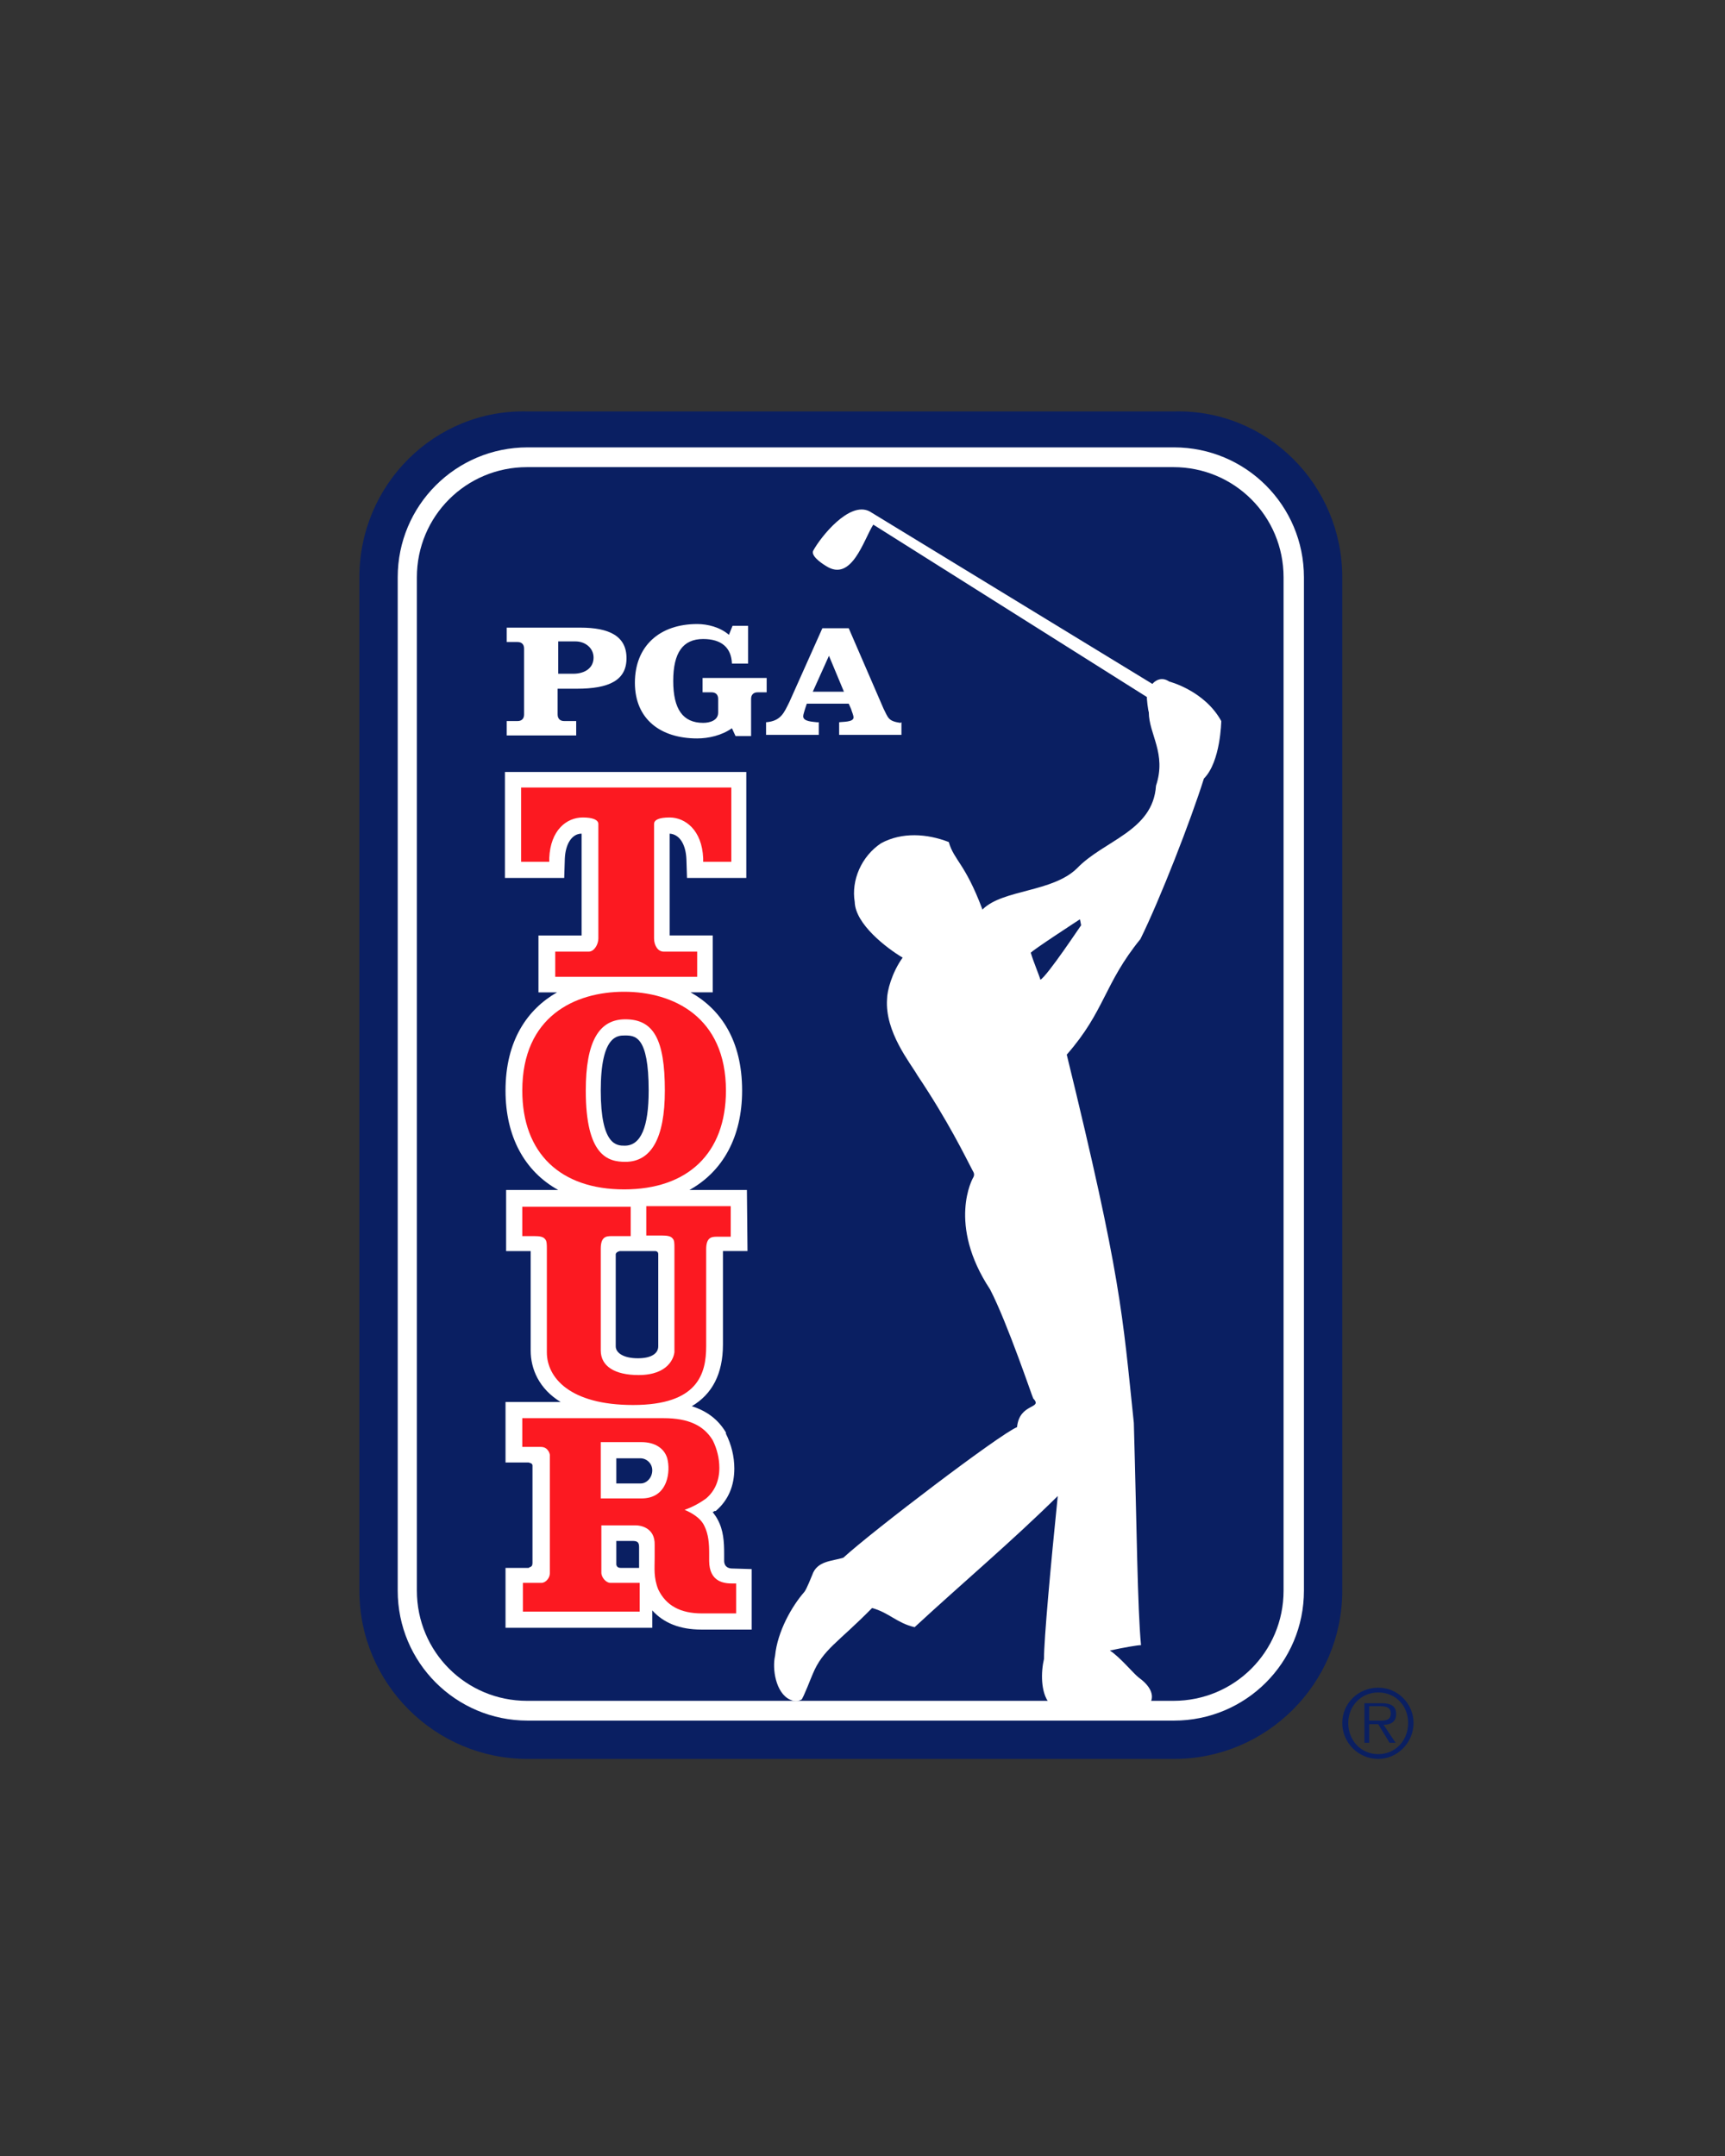
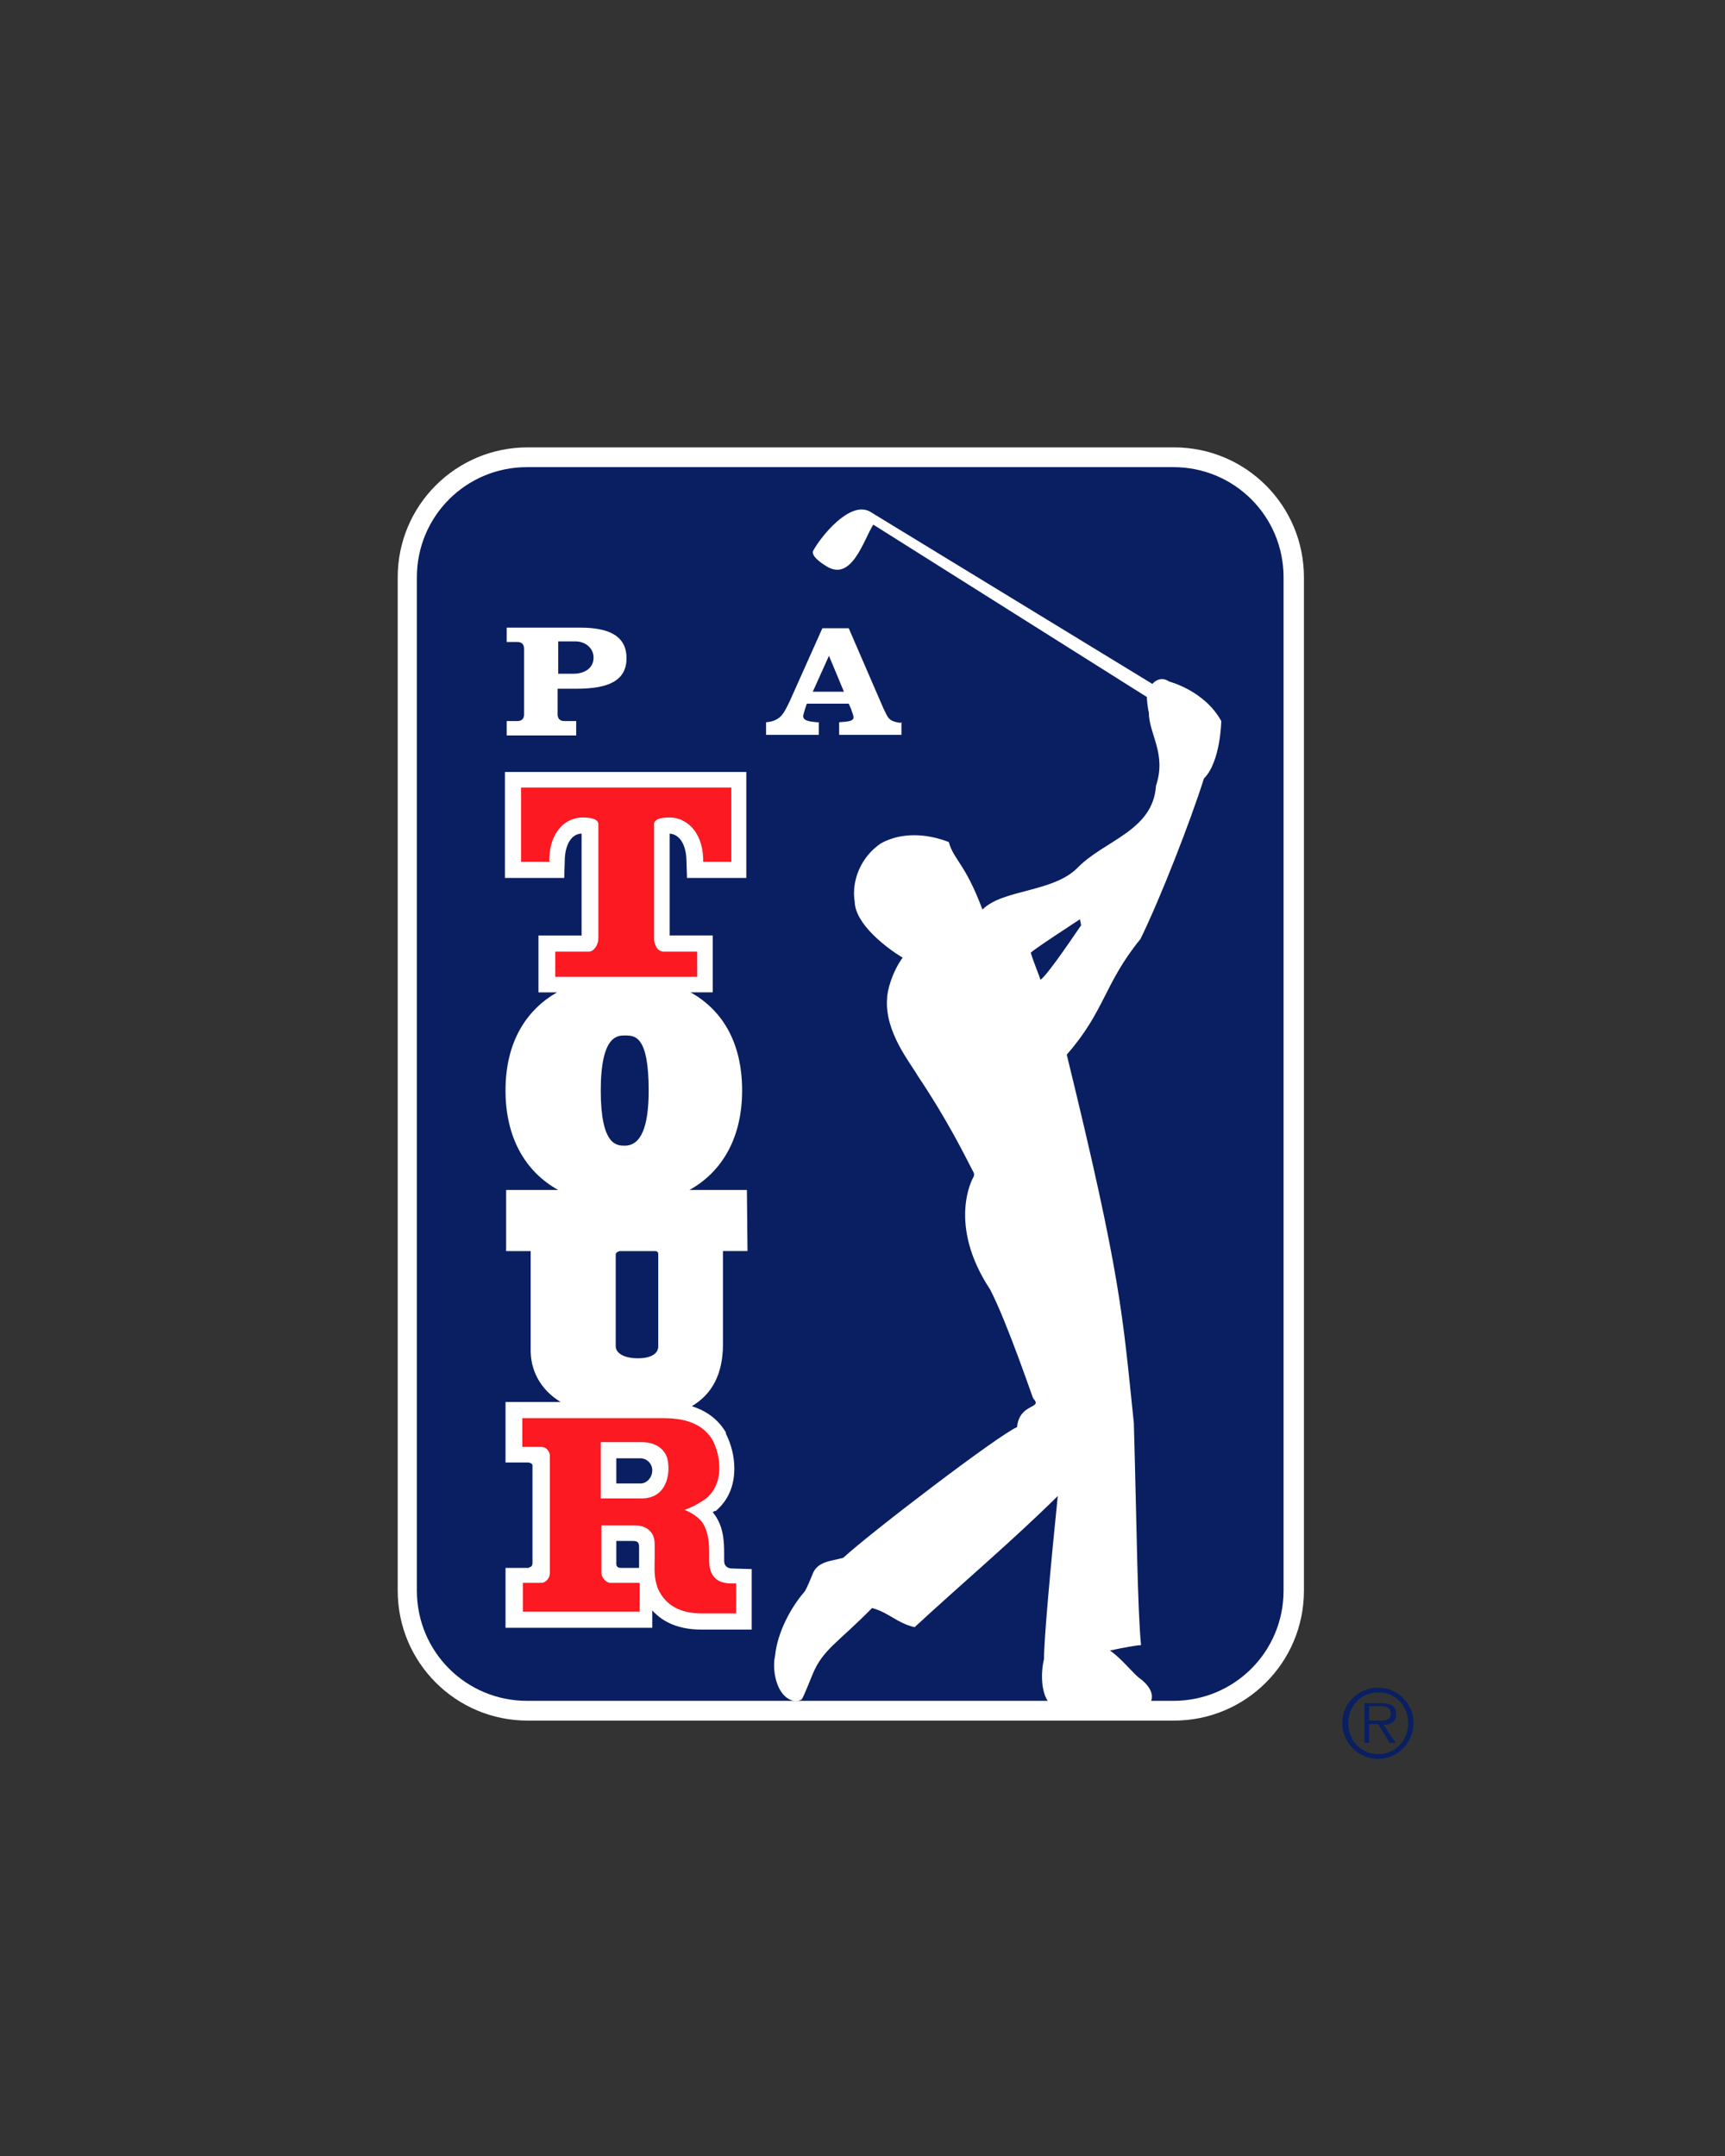
<svg xmlns="http://www.w3.org/2000/svg" version="1.1" id="Layer_1" x="0px" y="0px" viewBox="0 0 288 360" style="enable-background:new 0 0 288 360;" xml:space="preserve">
  <rect x="0" y="0" width="288" height="360" fill="#333333" stroke="none" />
  <style type="text/css"> .st0{fill:#0A1F62;} .st1{fill:#FFFFFF;} .st2{fill:#FC1921;} </style>
  <g>
-     <path class="st0" d="M60,265.6c0,15.5,12.6,28.1,28.1,28.1H196c15.5,0,28.1-12.6,28.1-28.1V96.4c0-15.5-12.6-28.1-28.1-27.7H88.1 C72.6,68.3,60,80.9,60,96.4V265.6z" />
    <path class="st1" d="M88.1,74.7c-12,0-21.7,9.7-21.7,21.7v169.2c0,12,9.7,21.7,21.7,21.7H196c12,0,21.7-9.7,21.7-21.7V96.4 c0-12-9.7-21.7-21.7-21.7H88.1z" />
    <path class="st0" d="M88,78c-10.2,0-18.4,8.2-18.4,18.4v169.2c0,10.2,8.2,18.4,18.4,18.4h107.9c10.2,0,18.4-8.2,18.4-18.4V96.4 c0-10.2-8.2-18.4-18.4-18.4H88z" />
    <path class="st0" d="M224.1,287.7c0-3.3,2.7-5.9,6-5.9c3.3,0,5.9,2.7,5.9,5.9c0,3.3-2.7,6-5.9,6C226.8,293.7,224.1,291,224.1,287.7 z M235.1,287.7c0-2.9-2.1-5.1-5-5.1c-2.9,0-5,2.3-5,5.1c0,2.9,2.1,5.2,5,5.2C233,292.9,235.1,290.6,235.1,287.7z M233,291h-1 l-1.9-3.1h-1.5v3.1h-0.8v-6.6h2.9c1.8,0,2.4,0.7,2.4,1.8c0,1.3-0.9,1.8-2.1,1.8L233,291z M229.9,287.3c0.9,0,2.3,0.2,2.3-1.2 c0-1-0.8-1.2-1.7-1.2h-1.9v2.4H229.9z" />
    <g>
      <path class="st1" d="M93.1,107.1h3c1.6,0,3,1.1,3,2.7c0,1.7-1.4,2.7-3.4,2.7h-2.5V107.1z M87.5,119.3c0,0.7-0.4,1.1-1.1,1.1h-1.8 v2.4h11.6v-2.4h-2c-0.7,0-1.1-0.4-1.1-1.1V115h3.2c5.4,0,8.3-1.4,8.3-5.1c0-3.7-2.9-5.1-7.7-5.1H84.6v2.4h1.8 c0.7,0,1.1,0.4,1.1,1.1V119.3z" />
-       <path class="st1" d="M127.9,115.6h-1.4c-0.7,0-1.1,0.4-1.1,1.1v6.2h-2.6l-0.6-1.3c-1.7,1.2-3.9,1.7-5.8,1.7 c-6.1,0-10.4-3.2-10.4-9.3c0-6.1,4.1-9.8,10.4-9.8c1.7,0,3.8,0.5,5.3,1.8l0.6-1.5h2.6l0,6.3h-2.7c-0.1-2.7-1.8-4.1-4.8-4.1 c-3.4,0-5,2.3-5,7c0,4.7,1.6,7,5,7c1.1,0,2.5-0.4,2.5-1.7v-2.3c0-0.7-0.4-1.1-1.1-1.1h-1.5v-2.4h10.7V115.6z" />
      <path class="st1" d="M150.3,120.7c-2-0.3-2-0.8-2.8-2.4l-5.8-13.4h-4.4l-5.5,12.3c-0.9,1.8-1.4,3.2-3.9,3.4v2.1h8.8v-2.1l-0.3,0 c-0.7-0.1-2.3-0.1-2.3-1c0-0.3,0.2-0.8,0.3-1.2l0.3-0.9h7l0.4,0.9c0.1,0.4,0.4,1,0.4,1.4c0,0.8-1.8,0.7-2.4,0.8v2.1h10.4v-2.1 L150.3,120.7z M135.7,115.5l2.7-6l2.5,6H135.7z" />
    </g>
    <path class="st1" d="M201,130c2.8-2.8,2.9-9.6,2.9-9.6c-2.8-5.1-8.7-6.6-8.7-6.6c-1.3-0.9-2.4-0.1-2.8,0.4c0,0,0,0,0,0l-47.2-28.8 c-3.4-1.8-8.2,4.3-9.4,6.5c-0.5,0.8,1.1,2,2.1,2.6c4.3,2.8,6.3-4.4,7.9-6.9l45.7,28.8c-0.1,0,0.2,2.4,0.3,2.5c0,3.7,3,6.9,1.2,12.3 c-0.5,7.6-8.7,9.1-13.2,13.8c-4.1,4-12.3,3.5-15.7,6.8c0,0-0.1,0.1-0.1,0.1s0-0.1,0-0.1c-2.9-7.7-4.7-8.1-5.6-11.2 c-3.6-1.4-7.8-1.7-11.3,0.2c-3.3,2.2-5,6.2-4.4,9.8c0.1,3.7,5.3,7.7,8,9.3c-1.8,2.5-2.6,5.6-2.6,6.9c-0.4,5.5,3.9,10.7,5.1,12.8 c5.1,7.6,8,13.6,9.1,15.7c0.2,0.4,0.5,0.7,0.2,1.3c-0.1,0.1-4.4,7.8,2.8,18.7c2.9,5.6,7.1,18.1,7.2,18.2c1.7,1.8-2.3,0.7-2.7,4.8 c-2.8,1.1-24.2,17.4-29,21.8c-1.9,0.6-4.4,0.5-5.2,2.9c-0.1,0.2-0.9,2.3-1.3,2.8c-2.1,2.4-4.5,6.6-4.9,10.7 c-0.5,2.1,0.1,6.2,2.5,7.3c1.1,0.5,1.6,0.1,1.9,0c0.3-0.2,1.7-3.9,1.9-4.3c1.7-4.1,4.2-5.2,9.9-11c2.9,0.8,4.1,2.5,7.1,3.2 c8-7.4,16.1-14.2,23.9-21.9c-1.2,11.8-2.3,23.9-2.3,27.2c-0.5,2.1-0.6,5.6,0.9,7.4c0,0,13.1,0.8,15.6,0.6c1.3-0.1,1.3-0.8,1.3-0.8 s1.2-1.8-2-4.1c-0.9-0.7-3.1-3.4-4.8-4.5c2.3-0.5,4.6-0.9,5.2-0.9c-0.6-6.2-0.7-19.6-1.2-37.1c-1.9-18.2-2.1-24.3-11.2-61.5 c6.4-7.3,6.2-11.8,12.3-19.3C193.7,150.1,198.8,137,201,130z M173.7,163.6c-0.1-0.5-1.2-3.1-1.6-4.5c-0.1-0.2,8.2-5.6,8.2-5.6 s0.1,0.4,0.2,1C180.4,154.6,174.9,162.9,173.7,163.6z" />
    <g>
      <path class="st1" d="M122.2,261.9c-0.3,0-1.3-0.1-1.3-1.3l0-1.2c0-1.9-0.1-3.9-1.1-5.7c-0.2-0.4-0.5-0.8-0.8-1.2 c0.1-0.1,0.2-0.1,0.3-0.2l0.1,0l0.1,0c2.1-1.8,3.1-4.2,3.1-7.1c0-2-0.5-4-1.4-5.8l0-0.1l0-0.1c-1.3-2.2-3.2-3.6-5.7-4.4 c3.4-2,5.2-5.4,5.2-10.3c0,0,0-14.6,0-15.6c0.7,0,4.1,0,4.1,0l-0.1-10.2l-3.3,0h-6.3c5.6-3.1,8.8-8.9,8.8-16.6 c0-8.4-3.6-13.6-8.6-16.4h3.7v-9.5c0,0-5.8,0-7.2,0c0-0.8,0-14.4,0-17c1.6,0.1,2.7,1.7,2.8,4.3c0,0,0.1,3.1,0.1,3.1l9.9,0v-17.7 H122H84.3v17.7l9.9,0l0.1-3.2c0.1-2.5,1.2-4.2,2.8-4.2c0,2.6,0,16.2,0,17c-1.4,0-7.2,0-7.2,0v9.5h3.1c-4.9,2.8-8.6,8-8.6,16.4 c0,7.7,3.2,13.5,8.8,16.6h-8.7v10.2c0,0,3.5,0,4.1,0c0,0.5,0,16.6,0,16.6c0,3.1,1.4,6.4,5,8.6l-9.2,0l0,10.1c0,0,3,0,3.9,0 c0,0.1,0.7,0,0.6,0.7c0,2.8,0,13,0,16.1c0,0.8-0.6,0.6-0.6,0.8c-0.8,0-3.9,0-3.9,0l0,10h24.5c0,0,0-2.9,0-2.9 c1.9,2.1,4.6,3.2,8.2,3.2h8.4v-10.1L122.2,261.9L122.2,261.9z M103.5,208.9l5.9,0c0,0,0.5,0,0.5,0.5c0,0.5,0,13.4,0,15.4 c0,1.1-1,2-3.4,2c-2.4,0-3.7-0.9-3.7-2c0,0,0-15,0-15.4C102.9,209,103.5,208.9,103.5,208.9L103.5,208.9z M108.3,182.1 c0,6.1-1.3,9.2-4,9.2c-1.3,0-4,0-4-9.2c0-9.2,2.8-9.2,4-9.2C106,172.9,108.3,172.9,108.3,182.1L108.3,182.1z M103.6,261.8 c-0.7,0-0.7-0.6-0.7-0.6l0-3.9l2.6,0c0.8,0,1.2,0.1,1.2,1c0,0.2,0,1.9,0,1.9c0,0.5,0,1.1,0,1.6 C106.6,261.8,104.2,261.8,103.6,261.8L103.6,261.8z M102.9,247.7v-4.2l4,0c1.1,0,2,0.9,2,2c0,1.3-1,2.2-1.9,2.2L102.9,247.7z" />
      <path class="st2" d="M121.3,131.5H87v12.4l4.7,0l0-0.6c0.2-4.7,2.9-6.8,5.6-6.8c1.7,0,2.6,0.4,2.6,1.1v19.1c0,1-0.7,2.2-1.6,2.2 h-5.6v4.2h23.7v-4.2h-5.6c-1,0-1.6-1.1-1.6-2.2v-19.1c0-0.7,0.8-1.1,2.6-1.1c2.6,0,5.4,2.1,5.6,6.8l0,0.6l4.7,0v-12.4H121.3 L121.3,131.5z" />
-       <path class="st2" d="M122,201.4h-0.6h-12.9h-0.6v4.9h2.6c0.9,0,1.5,0.1,1.8,0.5c0.3,0.3,0.3,0.8,0.3,1.6c0,0,0,0.4,0,0.4 c0,0,0,17,0,17c-0.1,0.8-0.9,3.8-6,3.8c-4,0-6.3-1.5-6.3-4.1v-17c0-2,0.9-2.1,1.8-2.1h3.2v-4.9H87.2v4.9h2c0.9,0,1.5,0.1,1.8,0.5 c0.3,0.3,0.3,0.9,0.3,1.6c0,0,0,0.4,0,0.4v16.9c0,4.2,3.8,8.8,14.4,8.8c10.8,0,12.2-5.2,12.2-9.8v-16.2c0-2,0.9-2.1,1.8-2.1h2.3 L122,201.4L122,201.4z" />
-       <path class="st2" d="M104.2,165.6c-8.2,0-17,4.1-17,16.5c0,10.5,6.4,16.5,17,16.5c10.6,0,17-6,17-16.5 C121.2,169.8,112.4,165.6,104.2,165.6L104.2,165.6z M104.4,194c-2.9,0-6.6-1-6.6-11.9c0-8.2,2.2-11.9,6.6-11.9 c4.7,0,6.6,3.3,6.6,11.9C111,190.1,108.7,194,104.4,194L104.4,194z" />
      <path class="st2" d="M122.3,264.4c-1.2,0-3.9-0.1-3.9-3.8l0-1.3c0-1.5-0.1-3.1-0.8-4.5c-0.7-1.5-2.4-2.3-3.3-2.7 c1.2-0.4,2.5-1.1,3.6-1.9c1.4-1.2,2.2-2.9,2.2-5.1c0-1.6-0.4-3.2-1.1-4.6c-1.5-2.5-4.1-3.7-8.2-3.7c0,0-23.6,0-23.6,0l0,4.8 c0,0,1.7,0,3.1,0c1.3,0,1.5,1.3,1.5,1.3s0,15,0,19.8c0,0.8-0.7,1.6-1.4,1.6h-3.1l0,4.8h19.5l0-4.8h-4.9c-0.7,0-1.5-0.9-1.5-1.7 c0,0,0-6,0-7.9c0.2,0,5.8,0,5.8,0c0.6,0,3.2,0.3,3.1,3.3l0,2.1c0,1.8-0.2,3.3,0.6,5.3c1.3,2.7,3.7,4,7.3,4h5.7v-5L122.3,264.4 L122.3,264.4z M100.3,240.8c1,0,4.4,0,6.8,0c2.2,0,3.8,1,4.3,2.7c0.3,1.1,0.3,2.7-0.2,4c-0.7,1.8-2.1,2.7-4.1,2.7c0,0-5.3,0-6.8,0 c0-1.1,0-8.5,0-8.7V240.8z" />
    </g>
  </g>
</svg>